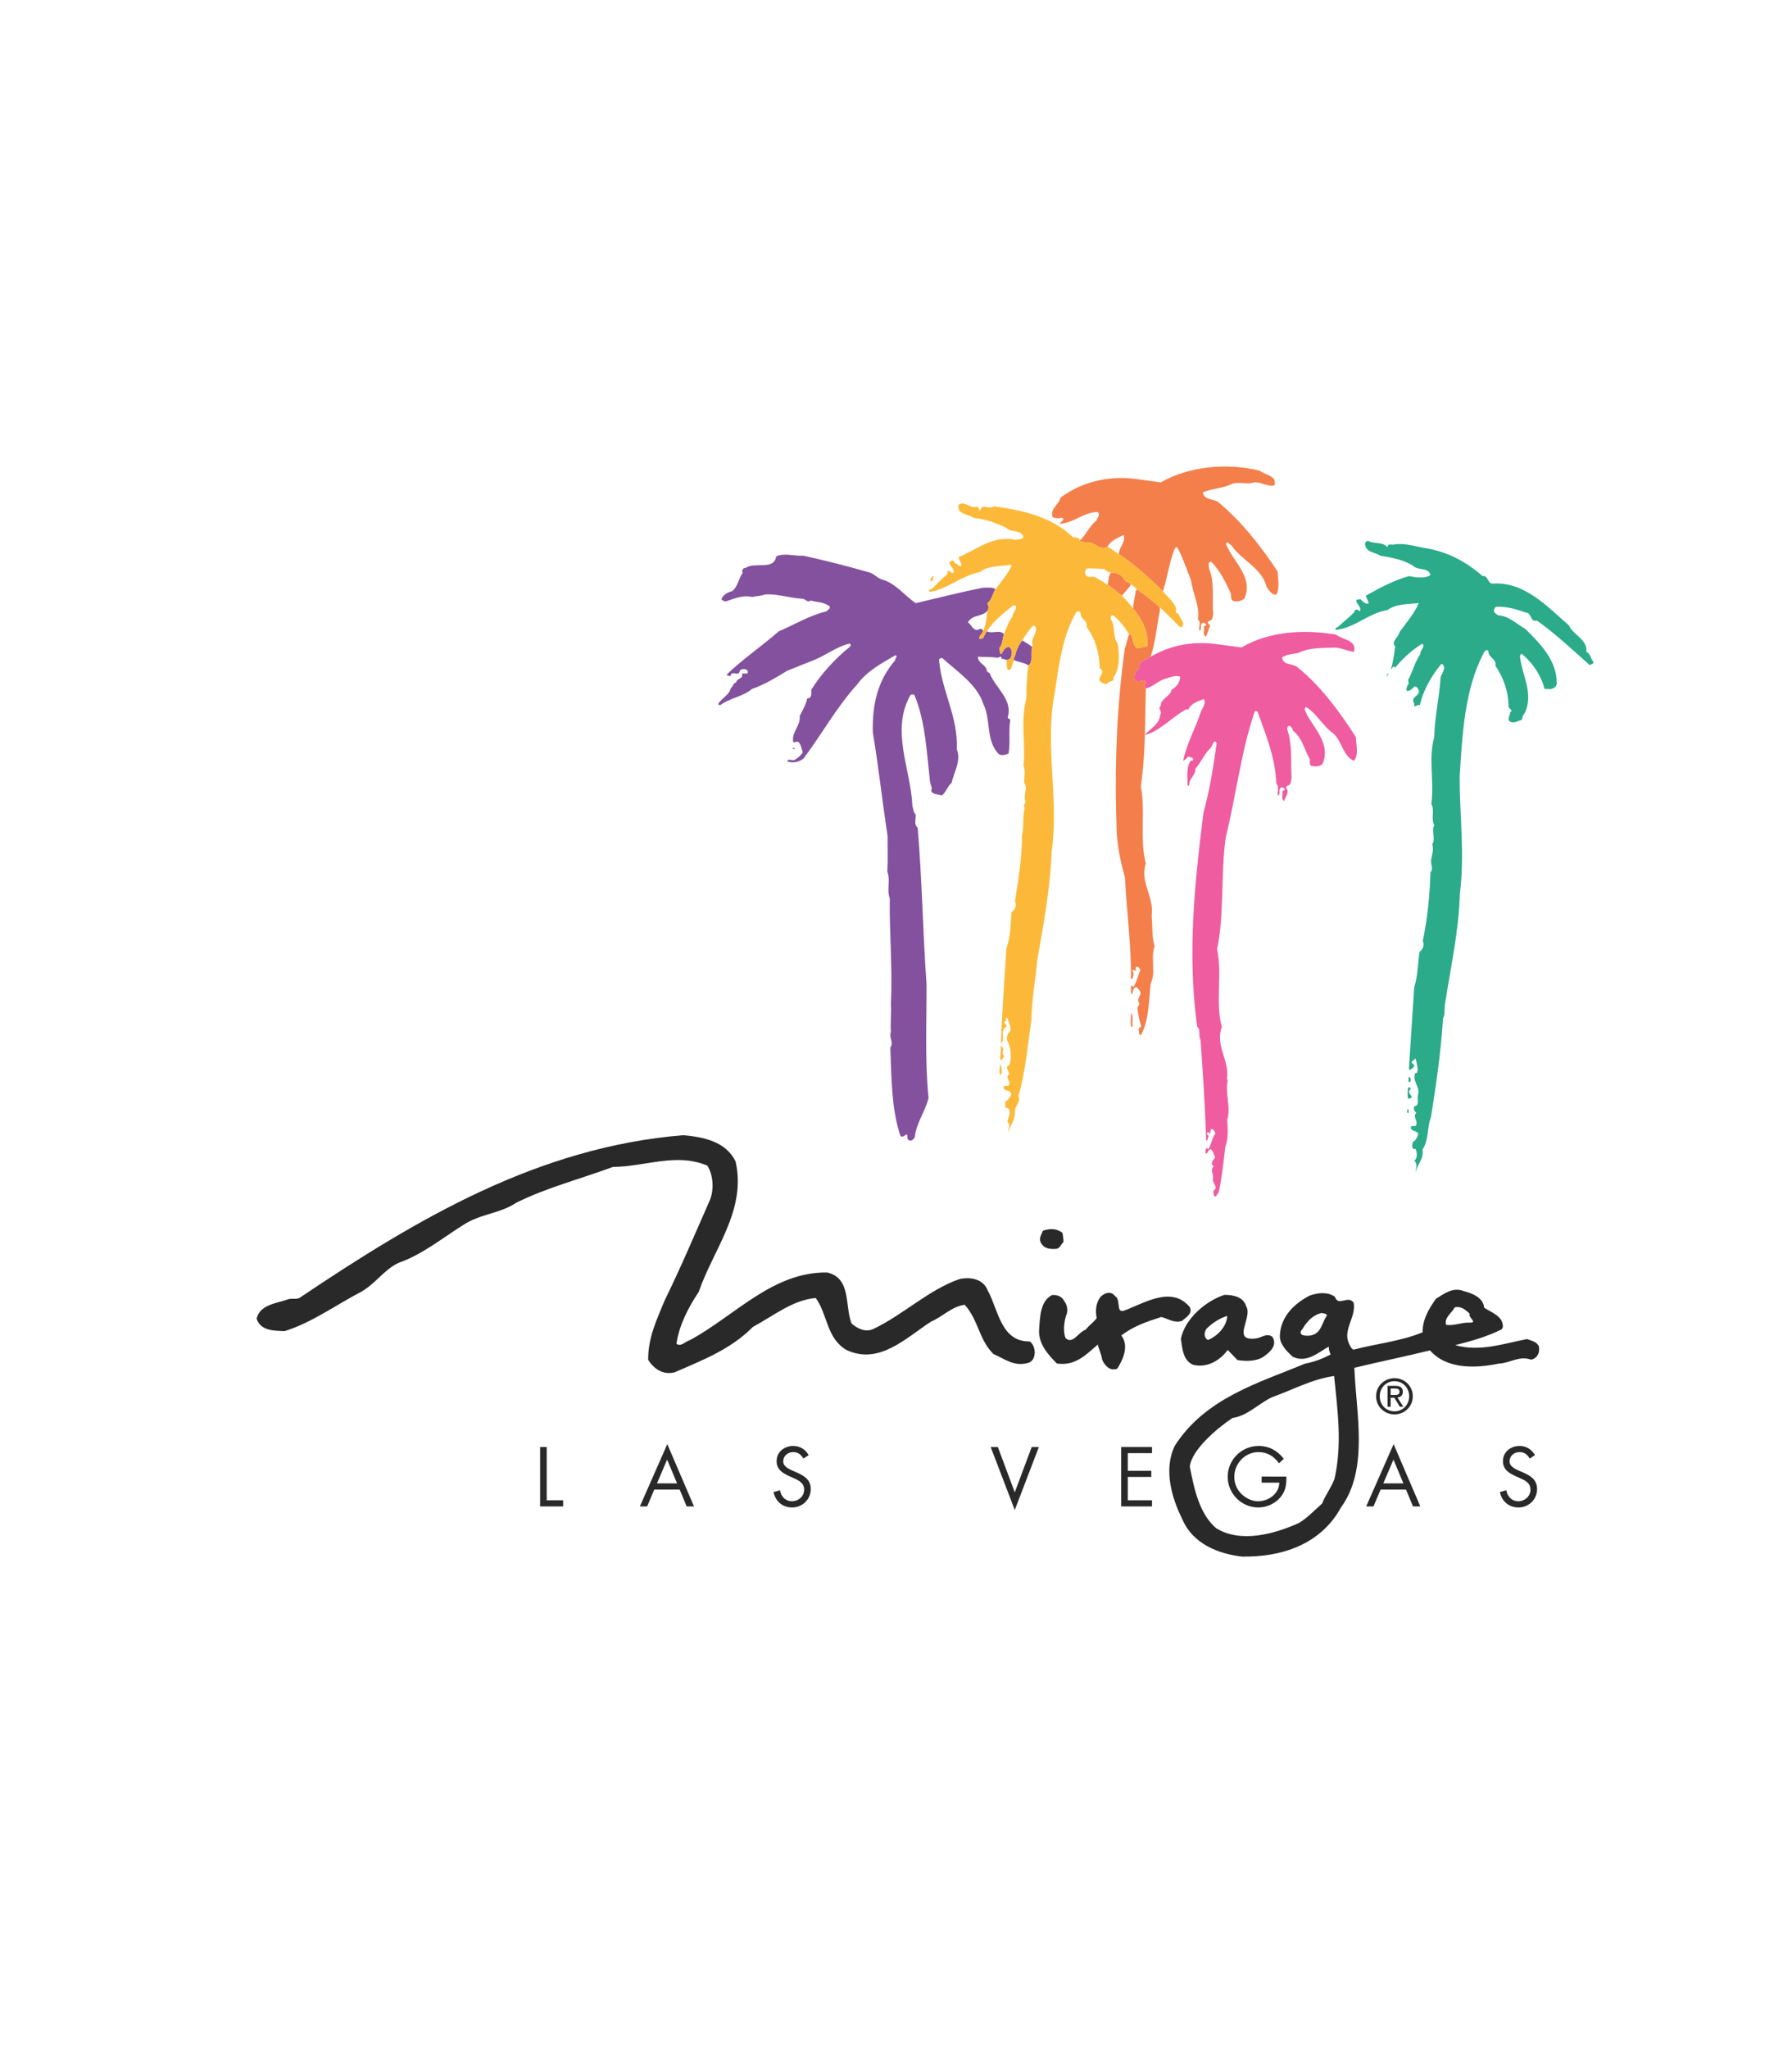
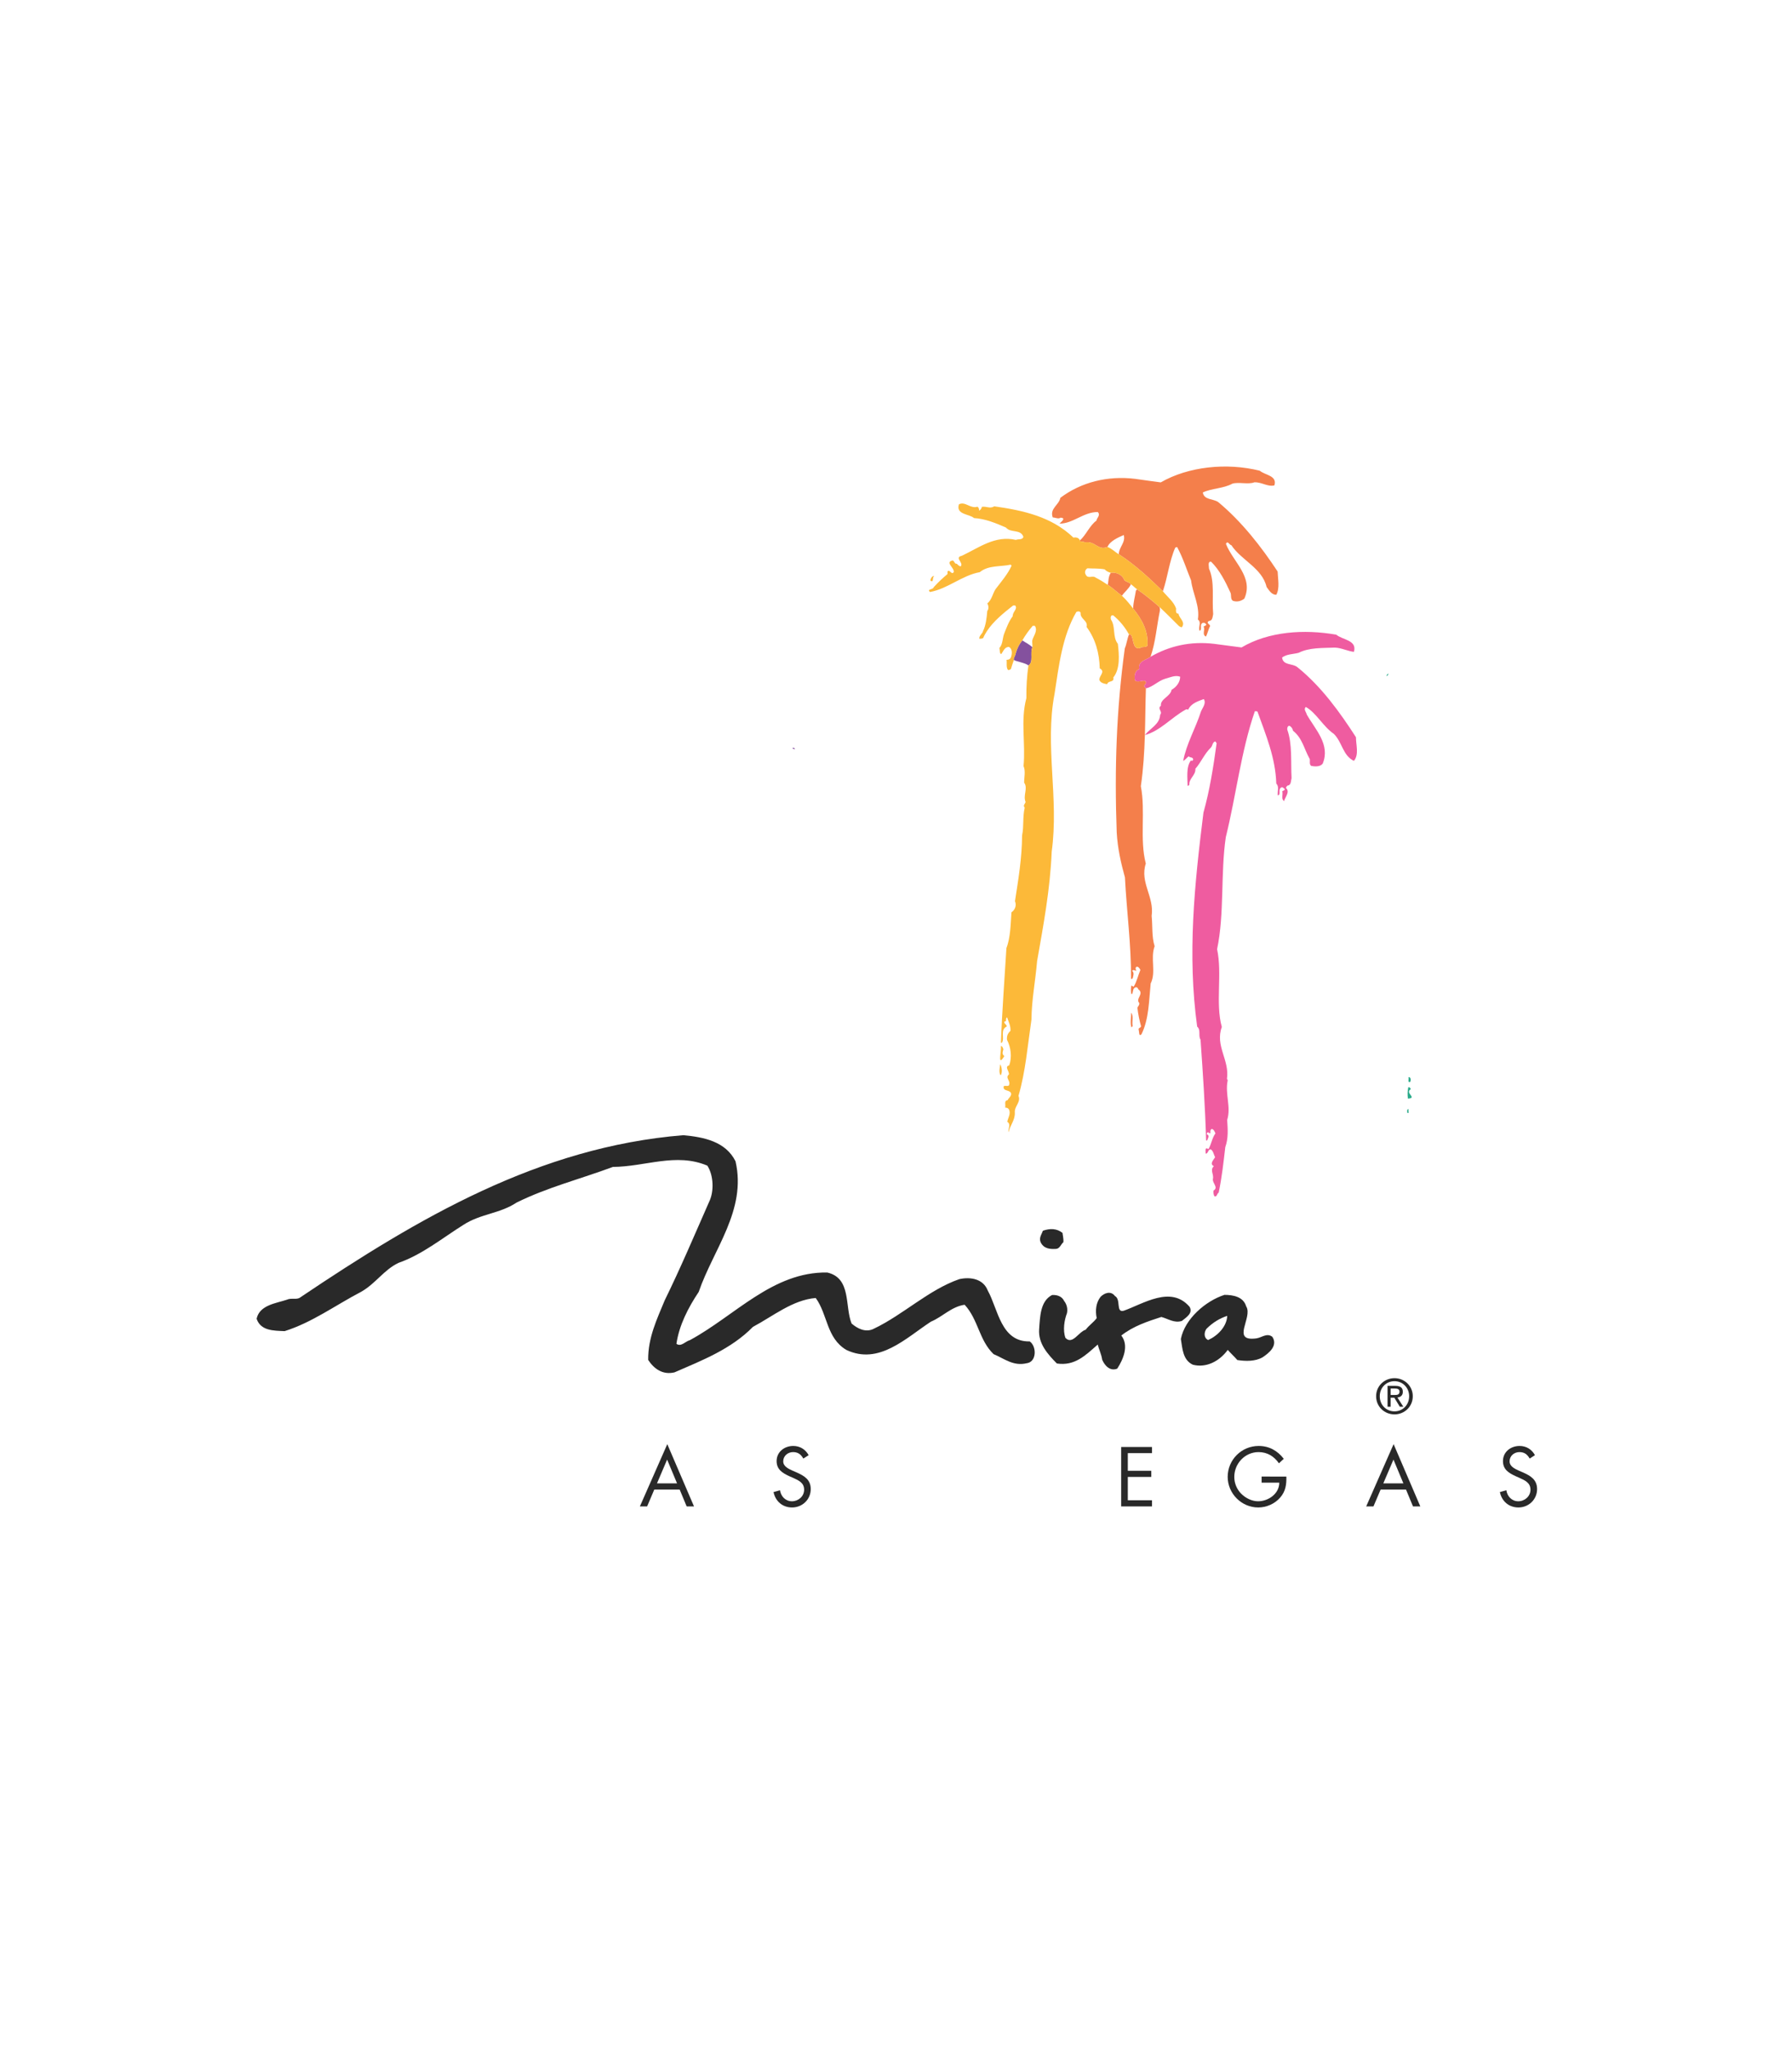
<svg xmlns="http://www.w3.org/2000/svg" viewBox="0 0 336 384" height="384" width="336" xml:space="preserve" id="svg2" version="1.1">
  <defs id="defs6">
    <clipPath id="clipPath18" clipPathUnits="userSpaceOnUse">
      <path id="path16" d="M 0,288 H 252 V 0 H 0 Z" />
    </clipPath>
    <clipPath id="clipPath26" clipPathUnits="userSpaceOnUse">
      <path id="path24" d="M 36.095,68.757 H 227.234 V 226.78 H 36.095 Z" />
    </clipPath>
  </defs>
  <g transform="matrix(1.333,0,0,-1.333,0,384)" id="g10">
    <g id="g12">
      <g clip-path="url(#clipPath18)" id="g14">
        <g id="g20">
          <g clip-path="url(#clipPath26)" id="g22">
-             <path id="path28" style="fill:#2bab8a;fill-opacity:1;fill-rule:nonzero;stroke:none" d="m 223.613,194.571 c -2.388,2.106 -4.861,4.45 -7.427,6.255 -0.989,-0.265 -0.704,1.102 -1.579,1.135 -1.263,0.447 -2.531,0.828 -3.979,0.813 -0.302,0.078 -0.415,-0.256 -0.49,-0.453 -0.078,-0.404 0.384,-0.588 0.615,-0.766 1.446,-0.047 2.552,-1.199 3.774,-1.883 2.25,-2.165 4.489,-4.537 4.447,-7.733 -0.053,-0.47 -0.462,-0.658 -0.872,-0.745 -0.266,0.009 -0.569,0.018 -0.838,0.028 -0.474,1.838 -1.593,3.561 -3.164,4.896 -0.164,0.07 -0.204,-0.129 -0.308,-0.19 0.208,-2.671 2.005,-5.261 0.692,-8.077 -0.242,-0.263 -0.357,-0.592 -0.401,-0.961 -0.546,-0.151 -1.133,-0.599 -1.729,-0.244 -0.391,0.385 0.098,0.838 0.044,1.28 0.585,0.315 -0.249,0.515 -0.206,0.846 -0.027,2.125 -0.701,3.999 -1.855,5.724 0.236,0.936 -1.069,1.15 -0.972,2.022 -0.219,0.446 -0.644,-0.113 -0.719,-0.346 -2.636,-5.093 -2.957,-11.28 -3.334,-17.396 0.013,-5.357 0.729,-10.904 0.036,-16.303 -0.153,-5.352 -1.27,-10.232 -2.051,-15.29 -0.195,-0.703 0.044,-1.655 -0.318,-2.28 -0.296,-4.673 -0.961,-9.26 -1.697,-13.884 -0.591,-1.531 -0.279,-3.223 -1.202,-4.575 0.226,-1.285 -0.716,-2.06 -0.954,-3.168 -0.016,0.508 0.342,1.136 -0.18,1.594 0.454,0.453 0.41,1.128 0.161,1.678 -0.644,-0.112 -0.451,0.621 -0.371,0.99 0.344,0.155 0.7,0.682 0.751,1.187 -0.254,0.444 -1.272,0.312 -0.978,1.008 0.276,0.16 0.569,-0.153 0.716,0.214 0.19,0.632 -0.534,1.13 -0.008,1.683 -0.264,0.212 -0.45,0.59 -0.273,0.919 0.778,0.073 0.374,1.097 0.494,1.568 0.409,1.095 -0.872,1.982 -0.36,3.11 0.332,-0.114 0.244,0.295 0.35,0.461 -0.081,0.575 -0.163,1.114 -0.345,1.661 0.053,-0.371 -0.993,-0.44 -0.268,-0.9 0.393,-0.317 -0.329,-0.666 -0.534,-0.825 -0.096,0.139 -0.124,0.274 -0.085,0.475 0.231,3.73 0.502,7.596 0.728,11.19 0.527,1.601 0.486,3.284 0.745,4.96 0.45,0.322 0.744,0.984 0.458,1.532 0.646,3.077 0.999,6.431 1.077,9.63 0.493,0.59 -0.091,1.248 0.136,1.982 0.125,0.639 0.354,1.372 0.107,1.986 0.566,0.787 -0.175,1.791 0.293,2.682 -0.507,0.926 0.105,2.052 -0.403,2.978 0.423,3.321 -0.451,6.315 0.397,9.383 0.067,2.86 0.738,5.669 0.902,8.459 0.19,0.564 0.82,1.284 0.267,1.808 -0.068,0.004 -0.136,0.007 -0.203,0.007 -1.409,-1.737 -2.484,-3.617 -2.996,-5.789 -0.365,0.284 -0.866,-0.609 -0.766,0.263 -0.739,1.069 1.283,1.067 0.446,2.174 -0.098,0.139 -0.229,0.242 -0.433,0.217 -0.385,-0.393 -0.557,-0.586 -0.998,-0.638 -0.261,0.212 -0.053,0.44 -0.007,0.771 0.448,0.257 -0.105,0.745 0.273,1.037 0.509,1.128 0.859,2.362 1.564,3.382 -0.079,0.574 0.744,0.95 0.29,1.471 -1.48,-0.893 -2.767,-2.094 -3.858,-3.403 -0.219,0.515 -0.378,-0.153 -0.583,-0.214 0.264,0.731 0.482,2.139 0.619,3.244 -0.649,0.63 0.483,1.297 0.61,2.002 0.954,1.312 2.114,2.654 2.702,4.081 -1.455,-0.186 -3.166,-0.059 -4.412,-0.994 -2.643,-0.412 -4.568,-2.499 -7.205,-2.776 -0.231,0.108 -0.052,0.371 0.148,0.329 0.835,0.747 1.597,1.361 2.362,2.108 0.079,0.301 0.149,0.4 0.454,0.421 0.134,-0.005 0.194,-0.273 0.361,-0.212 0.493,0.588 -1.453,1.7 0.126,1.646 0.259,-0.28 0.713,-0.764 1.124,-0.581 -0.05,0.407 -0.344,0.72 -0.395,1.096 1.92,1.074 3.949,2.183 6.087,2.75 0.804,-0.163 2.212,-0.414 3.003,0.162 -0.298,1.123 -1.83,0.573 -2.513,1.335 -1.351,0.822 -3.025,1.116 -4.564,1.37 -0.792,0.534 -2.039,0.445 -2.132,1.659 0.007,0.238 0.217,0.429 0.454,0.421 0.825,-0.465 2.149,-0.108 2.696,-0.9 0.021,0.64 0.647,0.28 0.989,0.404 1.526,0.25 3.254,-0.383 4.898,-0.611 2.81,-0.568 5.289,-1.901 7.478,-3.829 0.879,0.101 0.667,-1.102 1.48,-1.065 4.385,0.285 7.535,-3.126 10.704,-5.897 0.594,-1.368 2.628,-1.943 2.432,-3.721 0.565,-0.157 0.572,-0.93 0.996,-1.384 0.022,-0.336 -0.349,-0.324 -0.521,-0.454" />
            <path id="path30" style="fill:#2bab8a;fill-opacity:1;fill-rule:nonzero;stroke:none" d="m 198.04,133.623 c -0.083,0.51 -0.062,1.114 0.057,1.617 0.169,-0.005 0.334,-0.115 0.325,-0.314 -0.859,-0.508 1.003,-1.216 -0.382,-1.303" />
            <path id="path32" style="fill:#2bab8a;fill-opacity:1;fill-rule:nonzero;stroke:none" d="m 198.358,135.969 c -0.342,-0.12 -0.228,0.282 -0.219,0.449 10e-4,0.068 -0.063,0.204 0.041,0.235 0.303,-0.047 0.287,-0.484 0.178,-0.684" />
            <path id="path34" style="fill:#2bab8a;fill-opacity:1;fill-rule:nonzero;stroke:none" d="m 197.971,131.606 c -0.064,0.137 -0.077,0.675 0.186,0.501 -0.177,-0.197 0.182,-0.55 -0.186,-0.501" />
            <path id="path36" style="fill:#2bab8a;fill-opacity:1;fill-rule:nonzero;stroke:none" d="m 195.063,193.011 c -0.061,0.204 0.146,0.331 0.248,0.359 -0.038,-0.134 -0.113,-0.263 -0.248,-0.359" />
            <path id="path38" style="fill:#f47f4b;fill-opacity:1;fill-rule:nonzero;stroke:none" d="m 179.529,204.464 c -0.64,-0.044 -1.02,0.609 -1.373,1.094 -0.616,2.649 -3.576,3.763 -4.949,5.866 -0.271,0.007 -0.515,0.722 -0.77,0.193 0.99,-2.527 3.945,-4.684 2.593,-7.702 -0.45,-0.355 -1.023,-0.503 -1.592,-0.313 -0.429,0.247 -0.173,0.846 -0.396,1.225 -0.688,1.506 -1.507,3.116 -2.68,4.27 -0.536,0.085 -0.292,-0.662 -0.303,-0.966 0.843,-1.88 0.39,-4.256 0.586,-6.386 -0.082,-0.369 -0.101,-0.973 -0.572,-0.957 -0.514,-0.287 0.119,-0.475 0.143,-0.714 -0.251,-0.463 -0.339,-1.032 -0.592,-1.495 -0.596,0.291 -0.067,0.909 -0.323,1.394 0.074,0.131 0.614,0.181 0.254,0.43 -0.065,0.136 -0.235,0.106 -0.369,0.11 -0.511,-0.216 -0.034,-0.973 -0.444,-1.128 -0.249,0.548 0.312,1.171 -0.248,1.592 0.302,1.908 -0.745,3.697 -0.954,5.49 -0.649,1.575 -1.135,3.171 -1.958,4.685 -0.13,0.035 -0.165,-0.064 -0.269,-0.062 -0.845,-1.922 -1.066,-4.143 -1.743,-6.141 -1.854,1.819 -4.02,3.815 -6.194,5.204 0.002,1.011 0.99,1.652 0.689,2.707 -0.755,-0.343 -1.923,-0.82 -2.29,-1.683 -1.332,-0.559 -1.749,0.898 -3.174,0.647 -0.395,0.212 -0.696,-0.016 -0.688,0.287 0.802,0.681 1.417,2.162 2.316,2.771 0.013,0.334 0.634,0.783 0.175,1.206 -2.019,0.004 -3.457,-1.631 -5.379,-1.631 0.247,0.26 1.005,0.808 0.132,0.836 -0.244,-0.226 -0.738,0.028 -1.079,0.038 -0.457,1.262 0.872,1.723 1.076,2.759 2.905,2.191 6.643,3.134 10.501,2.666 1.07,-0.141 2.409,-0.355 3.619,-0.499 3.849,2.222 9.261,2.809 13.933,1.637 0.723,-0.633 2.471,-0.661 2.051,-2.057 -0.951,-0.238 -1.734,0.463 -2.814,0.432 -0.854,-0.341 -2.219,0.08 -3.106,-0.195 -1.27,-0.698 -2.918,-0.639 -4.152,-1.236 0.167,-1.082 1.488,-0.858 2.176,-1.357 3.306,-2.74 6.079,-6.308 8.349,-9.756 0.033,-1.044 0.327,-2.302 -0.182,-3.261" />
            <path id="path40" style="fill:#f47f4b;fill-opacity:1;fill-rule:nonzero;stroke:none" d="m 161.855,149.811 c -0.251,-2.452 -0.239,-4.978 -1.289,-7.131 -0.386,-0.423 -0.324,0.35 -0.386,0.554 -0.153,0.376 0.281,0.292 0.322,0.562 -0.237,0.849 -0.413,1.697 -0.515,2.609 0.076,0.202 0.315,0.36 0.261,0.665 -0.585,0.593 0.752,1.288 -0.137,1.926 -0.15,0.509 -0.631,0.255 -0.708,-0.078 -0.251,-1.371 -0.409,-0.12 -0.287,0.484 0.043,0.301 0.231,-0.143 0.368,-0.014 0.431,0.726 0.596,1.563 0.922,2.324 -0.09,0.205 -0.283,0.482 -0.521,0.456 -0.206,-0.093 -0.184,-0.432 -0.02,-0.538 -0.172,-0.096 -0.461,0.219 -0.606,-0.045 0.326,-0.314 0.145,-0.679 0.065,-1.045 -0.07,-0.033 -0.175,-0.198 -0.235,-0.026 0.032,4.781 -0.613,9.451 -0.855,14.209 -0.567,2.04 -1.034,4.11 -1.157,6.339 -0.327,9.004 -0.035,17.313 1.139,25.86 0.258,0.599 0.327,1.328 0.588,1.958 0.1,0.033 0.189,-0.028 0.289,-0.068 0.413,-0.619 0.192,-2.06 1.245,-1.862 0.315,0.294 0.709,0.042 1.057,0.336 0.17,2.047 -0.811,3.777 -2.008,5.235 0.032,0.907 0.26,1.664 0.392,2.531 0.07,0.033 0.108,0.117 0.145,0.183 1.054,-0.712 2.21,-1.643 3.188,-2.519 0.029,-0.205 0.078,-0.273 0.038,-0.508 -0.45,-2.172 -0.6,-4.402 -1.312,-6.466 -0.514,-0.449 -1.831,-0.564 -1.603,-1.754 -0.612,-0.214 -0.707,-0.949 -0.592,-1.56 0.523,-0.489 1.563,0.416 1.567,-0.424 -0.172,-0.098 -0.182,-0.333 -0.318,-0.394 0.201,-0.109 0.127,-0.144 0.292,-0.318 -0.144,-4.04 -0.01,-9.021 -0.714,-13.748 0.687,-3.46 -0.194,-7.472 0.699,-10.871 -0.87,-2.663 1.217,-4.656 0.822,-7.371 0.149,-1.417 -0.004,-2.928 0.42,-4.257 -0.632,-1.694 0.242,-3.645 -0.556,-5.234" />
            <path id="path42" style="fill:#f47f4b;fill-opacity:1;fill-rule:nonzero;stroke:none" d="m 159.149,143.639 c -0.212,0.613 -0.02,1.382 -0.06,2.059 0.421,-0.489 0.09,-1.218 0.235,-1.862 -0.035,-0.066 -0.103,-0.129 -0.175,-0.197" />
            <path id="path44" style="fill:#f47f4b;fill-opacity:1;fill-rule:nonzero;stroke:none" d="m 157.8,204.314 c -0.623,0.461 -1.304,1.114 -1.993,1.544 0.15,0.536 0.052,1.084 0.432,1.685 0.713,0.144 1.565,-0.267 1.845,-0.878 0.087,-0.407 0.733,-0.353 0.987,-0.734 -0.286,-0.627 -0.845,-1.022 -1.271,-1.617" />
            <path id="path46" style="fill:#84519e;fill-opacity:1;fill-rule:nonzero;stroke:none" d="m 144.656,194.52 c -0.454,0.38 -1.636,0.526 -2.047,0.766 -0.073,0.141 0.062,0.402 0.181,0.66 0.192,0.736 0.485,1.472 1.012,2.092 0.526,-0.352 0.985,-0.545 1.414,-0.963 -0.368,-0.797 0.198,-2.076 -0.56,-2.555" />
            <path id="path48" style="fill:#84519e;fill-opacity:1;fill-rule:nonzero;stroke:none" d="m 111.479,182.894 c 0.107,0.132 0.271,-0.009 0.369,-0.113 -0.072,-0.031 -0.34,-0.023 -0.369,0.113" />
-             <path id="path50" style="fill:#84519e;fill-opacity:1;fill-rule:nonzero;stroke:none" d="m 138.812,199.331 c -0.199,-0.301 -0.381,-0.623 -0.51,-0.942 -0.142,-0.135 -0.373,-0.092 -0.545,-0.12 -0.084,0.409 0.442,0.702 0.525,1.105 -0.076,0.185 -0.175,0.376 -0.52,0.251 -0.791,-0.478 -1.12,0.646 -1.614,0.966 0.713,1.154 1.915,0.702 2.721,1.582 0.248,0.294 0.19,0.811 0,1.051 0.655,0.549 0.768,1.424 1.161,2.016 -0.426,0.318 -1.253,0.212 -1.827,0.2 -3.155,-0.632 -6.284,-1.434 -9.408,-2.165 -1.577,1.096 -2.861,2.828 -4.732,3.329 -0.665,0.192 -1.149,0.85 -1.852,1.01 -3.034,0.879 -6.103,1.659 -9.248,2.341 -1.149,-0.094 -2.679,0.43 -3.777,-0.103 -0.338,-2.04 -3.021,-0.701 -4.333,-1.631 -0.368,0.047 -0.554,-0.421 -0.394,-0.694 -0.602,-0.822 -0.641,-1.932 -1.505,-2.576 -0.578,-0.115 -1.298,-0.527 -1.49,-1.161 0.199,-0.144 0.395,-0.285 0.666,-0.259 1.16,0.395 2.388,0.927 3.658,0.612 0.646,0.148 1.217,0.127 1.763,0.345 1.623,0.176 3.452,-0.491 5.267,-0.588 0.44,0.017 0.754,-0.634 1.206,-0.249 0.899,-0.263 1.947,-0.197 2.698,-0.865 0.089,-0.341 -0.319,-0.428 -0.46,-0.658 -2.377,-0.557 -4.479,-1.864 -6.699,-2.797 -2.465,-2.137 -5.159,-3.965 -7.355,-6.109 0.128,-0.174 0.33,-0.179 0.532,-0.188 0.269,0.968 1.167,-0.277 1.342,0.797 0.342,0.221 0.818,0.308 1.106,-0.106 0.113,-0.578 -0.544,-0.216 -0.822,-0.376 0.245,-0.75 -0.793,-0.616 -0.818,-1.253 -0.438,-0.016 -0.424,-0.554 -0.765,-0.783 -0.204,-0.968 -1.296,-1.368 -1.762,-2.228 0.062,-0.101 0.163,-0.141 0.295,-0.146 1.384,1.03 3.14,1.173 4.458,2.271 1.741,0.614 3.324,1.568 4.938,2.555 1.063,0.435 2.152,0.867 3.248,1.305 1.908,0.639 3.574,2.063 5.544,2.531 0.197,-0.139 0.192,-0.308 0.054,-0.437 -2.151,-1.744 -4.079,-3.869 -5.432,-6.043 -0.046,-0.367 0.072,-0.809 -0.174,-1.105 -0.105,-0.096 -0.273,-0.092 -0.41,-0.155 -0.198,-0.9 -0.664,-1.662 -1.062,-2.454 0.187,-1.356 -1.189,-2.249 -0.904,-3.676 0.268,-0.043 0.442,0.12 0.71,0.047 0.423,-0.423 0.469,-0.962 0.622,-1.474 -0.253,-0.43 -0.703,-0.818 -1.113,-1.039 -0.382,-0.254 -0.901,0.301 -1.055,-0.23 0.798,-0.299 1.684,-0.094 2.306,0.425 2.58,3.444 4.596,7.146 7.538,10.413 1.447,1.935 3.437,2.945 5.363,4.09 0.431,-0.15 -0.116,-0.435 -0.025,-0.708 -2.491,-2.874 -3.248,-6.252 -3.149,-10.128 0.807,-4.879 1.343,-9.815 2.083,-14.625 -0.024,-1.683 0.055,-3.302 -0.04,-4.982 0.462,-1.263 -0.118,-2.49 0.341,-3.785 -0.068,-4.814 0.404,-9.682 0.157,-14.789 0.097,-1.117 -0.095,-2.727 -0.002,-3.942 -0.301,-0.865 0.452,-1.497 -0.078,-2.189 0.159,-4.148 0.144,-8.39 1.327,-12.172 0.176,-0.677 0.597,-0.254 0.975,-0.034 0.194,-0.242 -0.028,-0.775 0.375,-0.852 0.296,-0.179 0.579,0.178 0.757,0.408 0.206,2.048 1.473,3.622 1.942,5.557 -0.526,5.171 -0.268,10.622 -0.283,15.976 -0.521,7.225 -0.629,14.742 -1.25,22.038 -0.559,0.423 -0.228,1.19 -0.274,1.829 -0.361,0.315 -0.308,0.788 -0.464,1.161 -0.19,5.159 -3.1,10.582 -0.296,15.605 0.139,0.162 0.475,0.15 0.603,-0.019 1.523,-3.692 1.708,-8.01 2.17,-12.135 0.052,-0.442 0.376,-0.821 0.158,-1.286 0.283,-0.585 0.997,-0.437 1.491,-0.658 0.623,0.449 0.754,1.253 1.378,1.77 0.355,1.539 1.387,3.152 0.737,4.757 0.227,4.506 -2.141,8.161 -2.492,12.519 0.007,0.2 0.247,0.326 0.449,0.284 2.089,-1.892 4.891,-3.704 5.769,-6.433 1.102,-2.195 0.328,-5.066 2.112,-7.011 0.393,-0.351 1.038,-0.172 1.449,0.018 0.26,1.572 -0.02,3.232 0.236,4.739 -0.097,0.139 -0.33,0.145 -0.359,0.35 0.759,2.531 -1.775,4.17 -2.544,6.219 -0.134,0.104 -0.268,0.111 -0.364,0.247 -0.101,0.98 -1.307,1.091 -1.276,2.066 0.805,-0.096 1.788,0.005 2.724,-0.159 0.337,0.021 0.556,0.418 0.602,-0.158 0.178,0.059 0.421,-0.104 0.692,-0.125 0.285,-0.019 0.601,0.116 0.669,0.515 0.149,0.463 0.103,1.074 -0.327,1.291 -0.605,0.023 -0.796,-0.612 -1.08,-1.006 -0.267,0.042 -0.18,0.578 -0.272,0.85 0.491,0.522 0.431,1.328 0.654,1.961 -0.618,0.696 -1.654,-0.024 -2.41,0.404" />
            <path id="path52" style="fill:#fcb939;fill-opacity:1;fill-rule:nonzero;stroke:none" d="m 140.777,141.006 c 0.205,0.058 0.291,-0.279 0.355,-0.449 -0.083,-0.404 -0.257,-0.632 0.136,-0.95 -1.039,-1.713 -0.343,0.854 -0.491,1.399" />
            <path id="path54" style="fill:#fcb939;fill-opacity:1;fill-rule:nonzero;stroke:none" d="m 140.767,136.896 c -0.325,0.349 -0.125,1.151 -0.079,1.553 0.223,-0.379 0.333,-1.089 0.079,-1.553" />
            <path id="path56" style="fill:#fcb939;fill-opacity:1;fill-rule:nonzero;stroke:none" d="m 130.871,206.46 c 0.01,0.303 0.258,0.663 0.559,0.653 -0.34,-0.124 -0.037,-1.078 -0.559,-0.653" />
            <path id="path58" style="fill:#fcb939;fill-opacity:1;fill-rule:nonzero;stroke:none" d="m 140.03,205.24 c -0.393,-0.592 -0.506,-1.467 -1.161,-2.016 0.19,-0.24 0.248,-0.757 0,-1.051 -0.074,-0.933 -0.199,-2.005 -0.587,-2.799 -0.083,-0.403 -0.609,-0.696 -0.525,-1.105 0.172,0.028 0.403,-0.015 0.545,0.12 0.129,0.319 0.311,0.641 0.51,0.942 0.897,1.392 2.378,2.586 3.656,3.591 0.103,0.062 0.237,0.026 0.336,0.024 0.387,-0.489 -0.401,-0.898 -0.355,-1.507 -0.565,-0.738 -0.881,-1.643 -1.227,-2.512 -0.223,-0.633 -0.163,-1.439 -0.654,-1.961 0.092,-0.272 0.005,-0.808 0.272,-0.85 0.284,0.394 0.475,1.029 1.08,1.006 0.43,-0.217 0.476,-0.828 0.327,-1.291 -0.068,-0.399 -0.384,-0.534 -0.669,-0.515 0.083,-0.439 -0.087,-1.05 0.204,-1.431 0.167,-0.038 0.306,0.059 0.409,0.12 0.125,0.434 0.272,0.855 0.418,1.281 -0.073,0.141 0.062,0.402 0.181,0.66 0.192,0.736 0.485,1.472 1.012,2.092 0.405,0.717 0.907,1.408 1.464,2.057 0.101,-0.005 0.201,-0.005 0.303,-0.01 0.446,-0.721 -0.217,-1.405 -0.378,-2.073 -0.021,-0.291 0.054,-0.651 0.025,-0.937 -0.368,-0.797 0.198,-2.076 -0.56,-2.555 -0.213,-1.509 -0.305,-3.035 -0.286,-4.6 -0.849,-3.169 -0.086,-6.363 -0.399,-9.548 0.313,-0.686 0.079,-1.622 0.086,-2.331 0.579,-0.793 -0.197,-1.778 0.208,-2.732 -0.076,-0.235 -0.422,-0.491 -0.128,-0.773 -0.321,-1.436 -0.091,-2.555 -0.372,-3.926 -0.012,-3.166 -0.517,-6.113 -0.997,-9.23 0.25,-0.581 0.023,-1.211 -0.495,-1.566 -0.119,-1.577 -0.119,-3.501 -0.708,-5.024 -0.25,-4.135 -0.618,-8.907 -0.771,-13.313 0.032,0 0.066,-0.003 0.134,-0.005 0.427,0.693 -0.308,1.795 0.687,2.3 0.009,0.271 -0.425,0.386 -0.347,0.685 0.437,-0.05 0.082,0.435 0.39,0.594 0.182,-0.58 0.533,-1.198 0.474,-1.906 -0.385,-0.353 -0.529,-0.686 -0.484,-1.262 0.537,-1.029 0.726,-2.414 0.314,-3.582 -0.714,-0.174 0.005,-0.804 -0.043,-1.277 -0.554,-0.451 0.173,-0.848 0.053,-1.349 -0.017,-0.47 -0.543,-0.148 -0.787,-0.308 -0.161,-0.738 0.759,-0.465 1.016,-0.945 0.153,-0.411 -0.332,-0.695 -0.477,-1.029 -0.539,-0.047 -0.228,-0.665 -0.341,-1.032 0.204,-0.007 0.404,-0.047 0.53,-0.252 0.318,-0.618 -0.14,-1.177 -0.228,-1.746 0.596,-0.359 0.032,-1.081 0.184,-1.453 0.202,0.969 0.935,1.684 0.875,2.765 -0.073,0.879 0.891,1.447 0.517,2.339 0.994,3.4 1.291,7.095 1.822,10.715 0.032,2.795 0.563,5.467 0.795,8.225 0.881,5.018 1.832,10.041 2.055,15.388 1.038,7.576 -1,14.888 0.4,22.184 0.615,4.019 1.09,8.112 3.064,11.513 0.173,0.094 0.509,0.148 0.602,-0.122 -0.1,-0.875 1.074,-1.082 0.84,-1.984 1.252,-1.695 1.794,-3.667 1.851,-5.825 0.858,-0.467 -0.103,-1.041 -0.057,-1.614 0.156,-0.445 0.658,-0.529 1.091,-0.612 0.156,0.567 1.048,0.198 0.874,0.948 0.987,1.212 0.819,3.203 0.64,4.727 -0.778,0.968 -0.289,2.401 -0.963,3.398 -0.088,0.242 -0.075,0.712 0.323,0.597 0.923,-0.761 1.651,-1.671 2.206,-2.672 0.1,0.033 0.189,-0.028 0.289,-0.068 0.413,-0.619 0.192,-2.06 1.245,-1.862 0.315,0.294 0.709,0.042 1.057,0.336 0.17,2.047 -0.811,3.777 -2.008,5.235 -0.466,0.604 -0.992,1.255 -1.558,1.779 l -0.029,0.014 c -0.623,0.461 -1.304,1.114 -1.993,1.544 -0.563,0.371 -1.12,0.724 -1.681,1.002 -0.427,0.385 -1.09,-0.231 -1.4,0.418 -0.194,0.277 -0.112,0.712 0.232,0.9 0.706,-0.054 1.55,0.014 2.422,-0.148 0.226,-0.259 0.554,-0.406 0.859,-0.487 0.713,0.144 1.565,-0.267 1.845,-0.878 0.087,-0.407 0.733,-0.353 0.987,-0.734 0.267,-0.164 0.594,-0.517 0.853,-0.696 1.054,-0.712 2.21,-1.643 3.188,-2.519 0.913,-0.83 1.88,-1.836 2.764,-2.701 0.134,-0.005 0.196,-0.174 0.369,-0.113 0.563,0.755 -0.428,1.26 -0.474,1.904 -0.438,-0.054 -0.354,0.449 -0.344,0.719 -0.319,0.954 -1.239,1.658 -1.857,2.424 -1.854,1.819 -4.02,3.815 -6.194,5.204 -0.554,0.31 -1.001,0.818 -1.601,1.024 -1.332,-0.559 -1.749,0.898 -3.174,0.647 -0.395,0.212 -0.696,-0.016 -0.688,0.287 -0.189,0.327 -0.429,0.458 -0.928,0.383 -3.062,2.936 -7.04,3.817 -11.128,4.395 -0.618,-0.381 -1.075,0.038 -1.755,-0.07 -0.006,-0.24 -0.286,-0.531 -0.387,-0.529 0.042,0.237 -0.055,0.406 -0.218,0.547 -1.02,-0.331 -1.726,0.804 -2.617,0.33 -0.453,-1.467 1.471,-1.333 2.126,-1.93 1.577,-0.09 3.072,-0.713 4.499,-1.335 0.646,-0.797 2.049,-0.172 2.444,-1.298 -0.115,-0.467 -0.715,-0.279 -1.058,-0.435 -2.907,0.675 -5.192,-1.097 -7.587,-2.228 -1.154,-0.261 0.335,-0.987 -0.188,-1.506 -0.201,0.072 -0.363,0.18 -0.526,0.385 -0.307,-0.087 -0.358,0.418 -0.59,0.461 -1.154,-0.263 0.301,-1.02 0.146,-1.655 -0.284,-0.362 -0.465,0.219 -0.737,0.195 -0.235,-0.061 -0.077,-0.301 -0.149,-0.468 -0.732,-0.616 -1.218,-1.069 -1.916,-1.819 -0.082,-0.402 -1.019,-0.235 -0.531,-0.689 2.51,0.449 4.495,2.337 7.003,2.788 1.215,0.999 2.887,0.738 4.347,1.057 0.032,-0.067 0.1,-0.103 0.133,-0.136 -0.545,-1.205 -1.45,-2.242 -2.266,-3.314" />
            <path id="path60" style="fill:#ef5ca0;fill-opacity:1;fill-rule:nonzero;stroke:none" d="m 161.838,195.742 c -0.514,-0.449 -1.831,-0.564 -1.603,-1.754 -0.612,-0.214 -0.707,-0.949 -0.592,-1.56 0.523,-0.489 1.563,0.416 1.567,-0.424 -0.172,-0.098 -0.182,-0.333 -0.318,-0.394 0.201,-0.109 0.127,-0.144 0.292,-0.318 0.956,0.205 1.73,1.058 2.686,1.35 0.678,0.181 1.433,0.559 2.13,0.296 0.007,-0.741 -0.521,-1.465 -1.21,-1.845 -0.135,-0.938 -1.628,-1.288 -1.491,-2.236 -0.588,-0.416 0.307,-0.787 -0.111,-1.278 -0.084,-1.345 -1.346,-1.836 -2.156,-2.851 2.176,0.594 3.722,2.463 5.719,3.57 0.099,0.063 0.269,0.092 0.365,-0.014 0.437,0.928 1.389,1.201 2.209,1.509 0.384,-0.588 -0.175,-1.209 -0.394,-1.74 -0.758,-2.366 -2.048,-4.543 -2.503,-6.95 0.24,0.092 0.486,0.418 0.764,0.647 0.161,-0.243 0.705,-0.06 0.623,-0.529 -0.073,-0.13 -0.208,-0.125 -0.305,-0.057 -0.705,-0.919 -0.461,-2.543 -0.464,-3.556 0.102,-0.035 0.172,0.063 0.243,0.127 -0.071,0.914 0.924,1.349 0.852,2.261 0.807,0.914 1.253,2.08 2.161,2.959 0.275,0.256 0.225,0.797 0.636,0.886 0.098,-0.072 0.094,-0.171 0.194,-0.244 -0.455,-3.317 -0.975,-6.633 -1.857,-9.771 -1.262,-10.126 -2.279,-19.892 -0.883,-30.079 0.556,-0.458 0.123,-1.321 0.475,-1.836 0.336,-4.763 0.646,-9.421 0.786,-14.176 0.031,0 0.097,-0.005 0.133,-0.005 0.079,0.268 0.43,0.729 -0.039,0.877 0.003,0.104 0.01,0.205 0.147,0.301 0.691,-0.466 0.075,0.199 0.555,0.451 0.268,-0.042 0.423,-0.387 0.515,-0.625 -0.492,-0.656 -0.556,-1.495 -0.986,-2.218 -0.589,0.422 -0.354,-0.463 -0.39,-0.628 0.366,-0.014 0.289,0.559 0.693,0.616 0.396,-0.219 0.412,-0.725 0.637,-1.103 -0.183,-0.362 -0.844,-0.945 -0.18,-1.271 -0.594,-0.588 0.03,-1.081 -0.132,-1.815 -0.085,-0.606 0.836,-1.175 0.082,-1.622 -0.046,-0.298 0.011,-0.571 0.138,-0.811 0.4,-0.082 0.316,0.39 0.593,0.517 0.444,2.142 0.683,4.254 0.928,6.401 0.447,1.269 0.355,2.479 0.268,3.831 0.569,1.798 -0.311,3.613 0.058,5.488 0.035,0.132 -0.029,0.2 -0.091,0.273 0.394,2.647 -1.693,4.64 -0.723,7.303 -0.927,3.364 0.093,7.472 -0.665,10.932 1.051,4.95 0.476,10.66 1.226,15.755 1.45,5.846 2.142,12.084 4.089,17.709 0.132,-0.038 0.34,0.059 0.4,-0.148 1.164,-3.239 2.502,-6.422 2.612,-10.027 0.455,-0.489 0.132,-1.018 0.212,-1.657 0.508,0.047 -0.04,0.841 0.511,1.128 0.136,0.026 0.235,-0.007 0.3,-0.113 0.43,-0.218 -0.048,-0.369 -0.185,-0.432 0.15,-0.51 -0.205,-1.037 0.253,-1.392 0.156,0.569 0.855,1.286 0.299,1.81 -0.057,0.169 0.079,0.235 0.182,0.365 0.541,0.051 0.462,0.655 0.579,1.057 -0.125,2.297 0.13,4.746 -0.606,6.823 -0.023,0.24 0.052,0.539 0.321,0.529 0.264,-0.143 0.457,-0.42 0.479,-0.688 1.315,-1.023 1.565,-2.548 2.296,-3.855 0.226,-0.278 -0.098,-0.804 0.263,-1.086 0.534,-0.117 1.271,-0.146 1.627,0.313 1.104,2.691 -1.044,4.785 -2.25,6.917 -0.056,0.339 -0.483,0.689 -0.13,1.051 1.484,-0.828 2.426,-2.75 3.94,-3.78 1.208,-1.187 1.242,-3.039 2.831,-3.801 0.739,0.882 0.283,2.245 0.286,3.326 -2.237,3.474 -4.871,7.141 -8.245,9.851 -0.686,0.562 -2.015,0.207 -2.142,1.354 0.626,0.487 1.531,0.454 2.314,0.658 1.507,0.762 3.358,0.661 5.112,0.736 0.907,-0.033 1.801,-0.503 2.673,-0.599 0.496,1.666 -1.625,1.673 -2.475,2.411 -4.519,0.799 -9.519,0.466 -13.333,-1.791 -1.276,0.177 -2.552,0.324 -3.823,0.503 -3.353,0.404 -6.331,-0.294 -8.972,-1.812" />
            <path id="path62" style="fill:#292929;fill-opacity:1;fill-rule:evenodd;stroke:none" d="m 150.078,103.457 c -0.364,-0.942 -0.61,-2.416 -0.205,-3.483 0.993,-1.011 1.836,0.87 2.839,1.159 0.481,0.641 1.069,0.989 1.552,1.633 -0.229,1.07 -0.1,2.188 0.555,3.008 0.534,0.525 1.425,0.872 2.011,0.099 0.878,-0.477 0.097,-2.359 1.22,-2.075 2.78,0.98 6.641,3.603 9.27,0.566 0.525,-0.885 -0.424,-1.468 -1.077,-1.993 -1.068,-0.348 -1.946,0.311 -2.889,0.557 -1.954,-0.634 -3.908,-1.264 -5.631,-2.607 1.109,-1.428 0.266,-3.365 -0.571,-4.658 -1.008,-0.407 -1.767,0.428 -2.118,1.257 -0.107,0.767 -0.457,1.423 -0.626,2.13 -1.725,-1.519 -3.216,-3.041 -5.749,-2.663 -1.29,1.306 -2.634,2.795 -2.495,4.8 0.13,1.769 0.15,3.953 1.811,4.825 0.709,0.051 1.415,-0.188 1.707,-0.841 0,0 0.618,-0.68 0.396,-1.714" />
            <path id="path64" style="fill:#292929;fill-opacity:1;fill-rule:evenodd;stroke:none" d="m 148.563,112.499 c -0.886,-0.052 -1.711,0.012 -2.176,0.903 -0.29,0.651 0.129,1.123 0.31,1.65 1.007,0.345 1.952,0.336 2.772,-0.32 -0.061,0 0.168,-0.768 0.105,-1.299 -0.357,-0.289 -0.48,-0.879 -1.011,-0.934" />
            <path id="path66" style="fill:#292929;fill-opacity:1;fill-rule:evenodd;stroke:none" d="m 144.408,96.422 c -1.893,-0.453 -3.181,0.677 -4.65,1.279 -2.049,1.965 -2.144,4.856 -4.072,6.944 -1.889,-0.281 -3.084,-1.686 -4.743,-2.377 -3.562,-2.334 -7.312,-6.137 -11.898,-3.973 -2.819,1.679 -2.611,4.981 -4.305,7.299 -3.247,-0.268 -5.983,-2.546 -8.829,-4.057 -3.097,-3.157 -7.183,-4.718 -11.034,-6.396 -1.658,-0.397 -2.888,0.499 -3.703,1.747 -0.033,3.128 1.229,5.716 2.317,8.36 2.221,4.524 4.211,9.229 6.259,13.875 0.719,1.469 0.621,3.714 -0.253,5.077 -4.408,1.868 -8.735,-0.157 -13.279,-0.177 -4.502,-1.675 -9.234,-2.872 -13.562,-5.017 -2.374,-1.575 -5.03,-1.552 -7.464,-3.124 -2.969,-1.861 -5.822,-4.198 -9.138,-5.35 -2.073,-0.985 -3.212,-2.922 -5.288,-4.085 -3.559,-1.857 -6.885,-4.308 -10.731,-5.512 -1.534,0.068 -3.363,0.028 -3.94,1.744 0.429,1.941 2.735,2.16 4.272,2.677 0.595,0.29 1.418,-0.068 1.892,0.338 16.568,11.13 33.533,21.136 53.853,22.786 2.889,-0.263 5.953,-0.878 7.346,-3.667 1.593,-6.858 -3.118,-12.366 -5.178,-18.366 -1.494,-2.233 -2.755,-4.699 -3.133,-7.294 0.645,-0.477 1.243,0.343 1.893,0.515 6.345,3.43 11.656,9.635 19.325,9.51 3.418,-0.794 2.439,-4.743 3.419,-7.171 0.822,-0.717 1.998,-1.317 3.123,-0.736 4.149,1.972 7.721,5.481 12.045,6.979 1.595,0.341 3.363,0.03 3.997,-1.629 1.453,-2.611 1.828,-7.216 5.899,-7.132 0.998,-0.718 0.977,-2.902 -0.44,-3.067" />
            <path id="path68" style="fill:#292929;fill-opacity:1;fill-rule:evenodd;stroke:none" d="m 177.589,97.254 c -1.011,-0.585 -2.367,-0.566 -3.546,-0.383 -0.348,0.414 -0.997,1.011 -1.346,1.427 -1.195,-1.641 -3.09,-2.569 -4.918,-2.08 -1.407,0.663 -1.457,2.256 -1.679,3.615 0.559,2.827 3.471,5.342 6.134,6.202 1.239,-0.009 2.654,-0.261 3.055,-1.621 0.99,-1.542 -2.227,-4.995 1.437,-4.497 0.767,0.113 1.481,0.813 2.244,0.217 0.814,-1.246 -0.491,-2.297 -1.381,-2.88 m -7.654,2.429 c -0.646,0.297 -0.578,1.125 -0.223,1.592 0.894,0.877 1.843,1.46 2.91,1.806 -0.071,-1.532 -1.382,-2.82 -2.687,-3.398" />
-             <path id="path70" style="fill:#292929;fill-opacity:1;fill-rule:evenodd;stroke:none" d="m 215.359,96.925 c -1.706,0.604 -2.955,-0.505 -4.548,-0.552 -3.253,-0.68 -7.329,-0.82 -9.664,1.856 -3.489,-0.855 -7.097,-1.59 -10.646,-2.446 0.241,-6.318 2.062,-14.242 -1.882,-19.638 -2.822,-5.171 -8.326,-7.009 -13.931,-6.902 -3.361,0.384 -6.949,1.829 -8.393,5.268 -1.508,3.025 -2.656,7.047 -1.033,10.338 4.309,6.691 11.762,8.806 18.34,11.526 1.239,0.226 2.426,0.687 3.553,1.267 -0.116,0.355 -0.289,0.712 -0.229,1.126 -1.422,-0.759 -3.087,-2.395 -5.088,-1.432 -0.938,0.833 -1.93,1.904 -1.804,3.084 0.142,2.598 2.048,4.41 4.181,5.512 1.127,0.404 2.483,0.567 3.54,-0.151 0.518,-1.48 1.831,0.281 2.649,-0.847 0.394,-2.247 -1.863,-3.999 -0.407,-6.197 -0.003,-0.174 0.232,-0.237 0.352,-0.416 3.253,0.858 6.677,1.183 9.757,2.451 -0.043,1.716 0.855,3.301 1.873,4.711 1.128,0.696 2.375,1.688 3.903,1.086 1.179,-0.305 2.765,-0.912 2.871,-2.327 0.938,-0.658 2.588,-1.142 2.637,-2.562 0.055,-0.238 -0.122,-0.293 -0.124,-0.472 -2.077,-1.044 -4.321,-1.672 -6.572,-2.243 3.473,-0.975 6.851,0.235 10.101,0.856 0.587,-0.238 1.237,-0.305 1.643,-0.957 0.229,-0.888 -0.192,-1.769 -1.079,-1.939 m -11.936,4.885 c -0.347,1.005 0.779,1.647 1.198,2.467 0.949,0.229 1.593,-0.425 2.119,-0.902 -0.3,-0.531 1.287,-1.31 -0.13,-1.241 -1.119,0.012 -2.009,-0.451 -3.187,-0.324 M 182.696,73.954 c -3.378,-1.505 -8.11,-2.882 -11.634,-0.725 -2.402,2.088 -3.083,5.515 -3.703,8.651 0.231,2.319 3.751,5.354 6.01,6.851 2.069,0.278 3.691,2.036 5.527,2.903 2.902,1.037 5.628,2.548 8.761,2.995 0.491,-4.905 1.157,-9.574 0.053,-14.463 -0.425,-1.175 -1.26,-2.232 -1.742,-3.467 -1.132,-0.994 -2.028,-1.991 -3.272,-2.745 m 1.884,26.424 c -0.474,-0.169 -2.362,-0.216 -1.348,0.897 0.657,1.118 1.491,1.938 2.672,2.22 0.238,-0.118 0.593,-0.005 0.765,-0.357 -0.716,-0.882 -0.728,-2.356 -2.089,-2.76" />
            <path id="path72" style="fill:#292929;fill-opacity:1;fill-rule:nonzero;stroke:none" d="m 194.077,91.784 c 0,1.201 0.907,2.113 2.073,2.113 1.15,0 2.062,-0.912 2.062,-2.113 0,-1.228 -0.912,-2.127 -2.062,-2.127 -1.166,0 -2.073,0.899 -2.073,2.127 m 2.073,-2.553 c 1.389,0 2.573,1.075 2.573,2.553 0,1.458 -1.184,2.539 -2.573,2.539 -1.399,0 -2.586,-1.081 -2.586,-2.539 0,-1.478 1.187,-2.553 2.586,-2.553 m -0.539,2.349 h 0.511 l 0.778,-1.274 h 0.495 l -0.835,1.298 c 0.435,0.051 0.762,0.279 0.762,0.803 0,0.578 -0.344,0.835 -1.035,0.835 h -1.117 v -2.936 h 0.441 z m 0,0.378 v 0.908 h 0.607 c 0.311,0 0.638,-0.068 0.638,-0.43 0,-0.452 -0.335,-0.478 -0.713,-0.478 z" />
-             <path id="path74" style="fill:#292929;fill-opacity:1;fill-rule:nonzero;stroke:none" d="m 140.355,84.65 h -1.007 l 3.39,-8.858 3.392,8.858 h -1.008 l -2.384,-6.374 z" />
-             <path id="path76" style="fill:#292929;fill-opacity:1;fill-rule:nonzero;stroke:none" d="m 76.901,84.65 h -0.929 v -8.357 h 3.235 v 0.864 h -2.306 z" />
            <path id="path78" style="fill:#292929;fill-opacity:1;fill-rule:evenodd;stroke:none" d="m 95.6,78.666 0.987,-2.373 h 1.032 l -3.758,8.755 -3.855,-8.755 h 1.019 l 1.008,2.373 z m -0.364,0.863 h -2.827 l 1.429,3.347 z" />
            <path id="path80" style="fill:#292929;fill-opacity:1;fill-rule:nonzero;stroke:none" d="m 113.744,83.497 c -0.448,0.822 -1.233,1.297 -2.165,1.297 -1.24,0 -2.34,-0.832 -2.34,-2.127 0,-1.198 0.847,-1.694 1.818,-2.139 l 0.511,-0.223 c 0.772,-0.355 1.542,-0.687 1.542,-1.662 0,-0.943 -0.821,-1.626 -1.717,-1.626 -0.9,0 -1.554,0.69 -1.676,1.548 l -0.911,-0.253 c 0.268,-1.295 1.261,-2.166 2.606,-2.166 1.451,0 2.627,1.122 2.627,2.586 0,1.329 -0.922,1.872 -2.007,2.348 l -0.551,0.242 c -0.566,0.259 -1.312,0.59 -1.312,1.31 0,0.764 0.644,1.298 1.387,1.298 0.709,0 1.108,-0.334 1.441,-0.909 z" />
            <path id="path82" style="fill:#292929;fill-opacity:1;fill-rule:nonzero;stroke:none" d="m 157.705,76.293 h 4.336 v 0.864 h -3.403 v 3.281 h 3.303 v 0.864 h -3.303 v 2.481 h 3.403 v 0.867 h -4.336 z" />
            <path id="path84" style="fill:#292929;fill-opacity:1;fill-rule:nonzero;stroke:none" d="m 177.459,80.49 v -0.86 h 2.483 c 0,-1.551 -1.53,-2.613 -2.983,-2.613 -0.872,0 -1.764,0.451 -2.371,1.062 -0.621,0.63 -0.973,1.474 -0.973,2.359 0,1.886 1.507,3.492 3.411,3.492 1.231,0 2.174,-0.586 2.87,-1.574 l 0.68,0.63 c -0.89,1.155 -2.074,1.808 -3.536,1.808 -2.407,0 -4.354,-1.95 -4.354,-4.344 0,-2.35 1.947,-4.304 4.295,-4.304 1.165,0 2.331,0.511 3.094,1.399 0.766,0.887 0.888,1.817 0.865,2.945 z" />
            <path id="path86" style="fill:#292929;fill-opacity:1;fill-rule:evenodd;stroke:none" d="m 197.768,78.666 0.984,-2.373 h 1.031 l -3.758,8.755 -3.855,-8.755 h 1.021 l 1.009,2.373 z m -0.365,0.863 h -2.828 l 1.43,3.347 z" />
            <path id="path88" style="fill:#292929;fill-opacity:1;fill-rule:nonzero;stroke:none" d="m 215.906,83.497 c -0.444,0.822 -1.23,1.297 -2.164,1.297 -1.238,0 -2.336,-0.832 -2.336,-2.127 0,-1.198 0.842,-1.694 1.82,-2.139 l 0.504,-0.223 c 0.781,-0.355 1.545,-0.687 1.545,-1.662 0,-0.943 -0.82,-1.626 -1.72,-1.626 -0.897,0 -1.552,0.69 -1.671,1.548 l -0.911,-0.253 c 0.266,-1.295 1.265,-2.166 2.606,-2.166 1.451,0 2.626,1.122 2.626,2.586 0,1.329 -0.922,1.872 -2.005,2.348 l -0.556,0.242 c -0.564,0.259 -1.306,0.59 -1.306,1.31 0,0.764 0.641,1.298 1.385,1.298 0.71,0 1.108,-0.334 1.443,-0.909 z" />
          </g>
        </g>
      </g>
    </g>
  </g>
</svg>